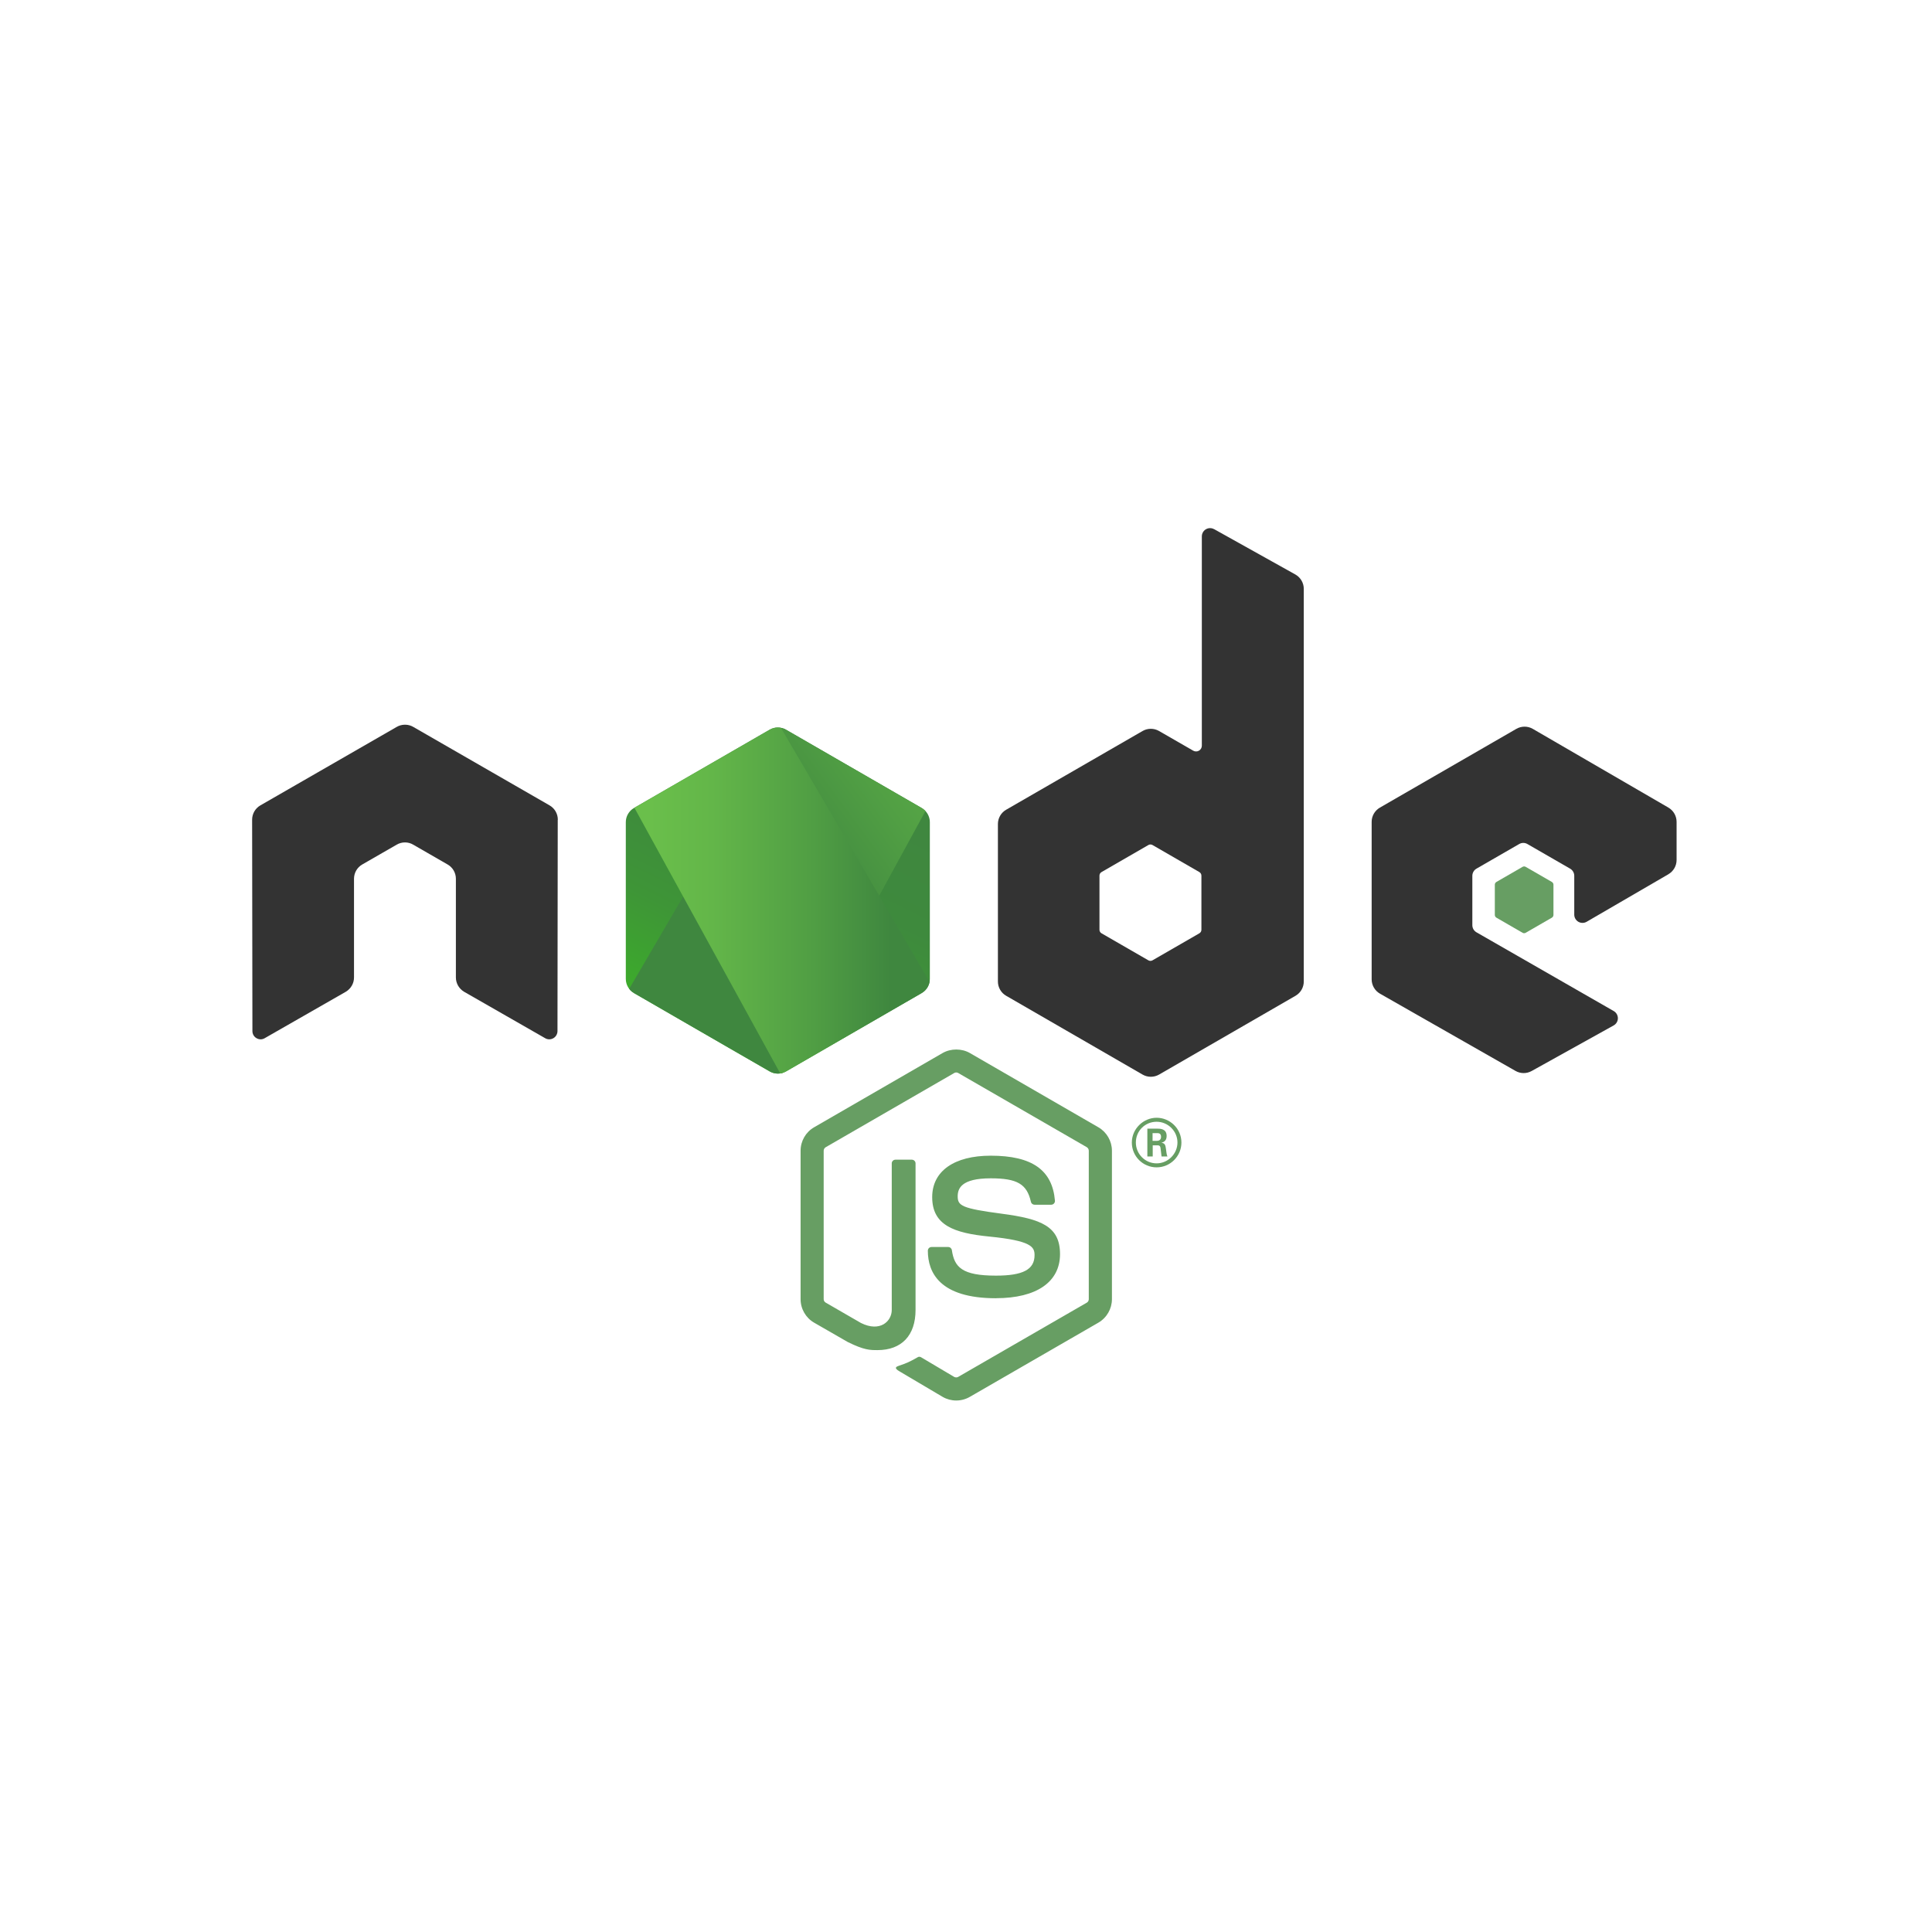
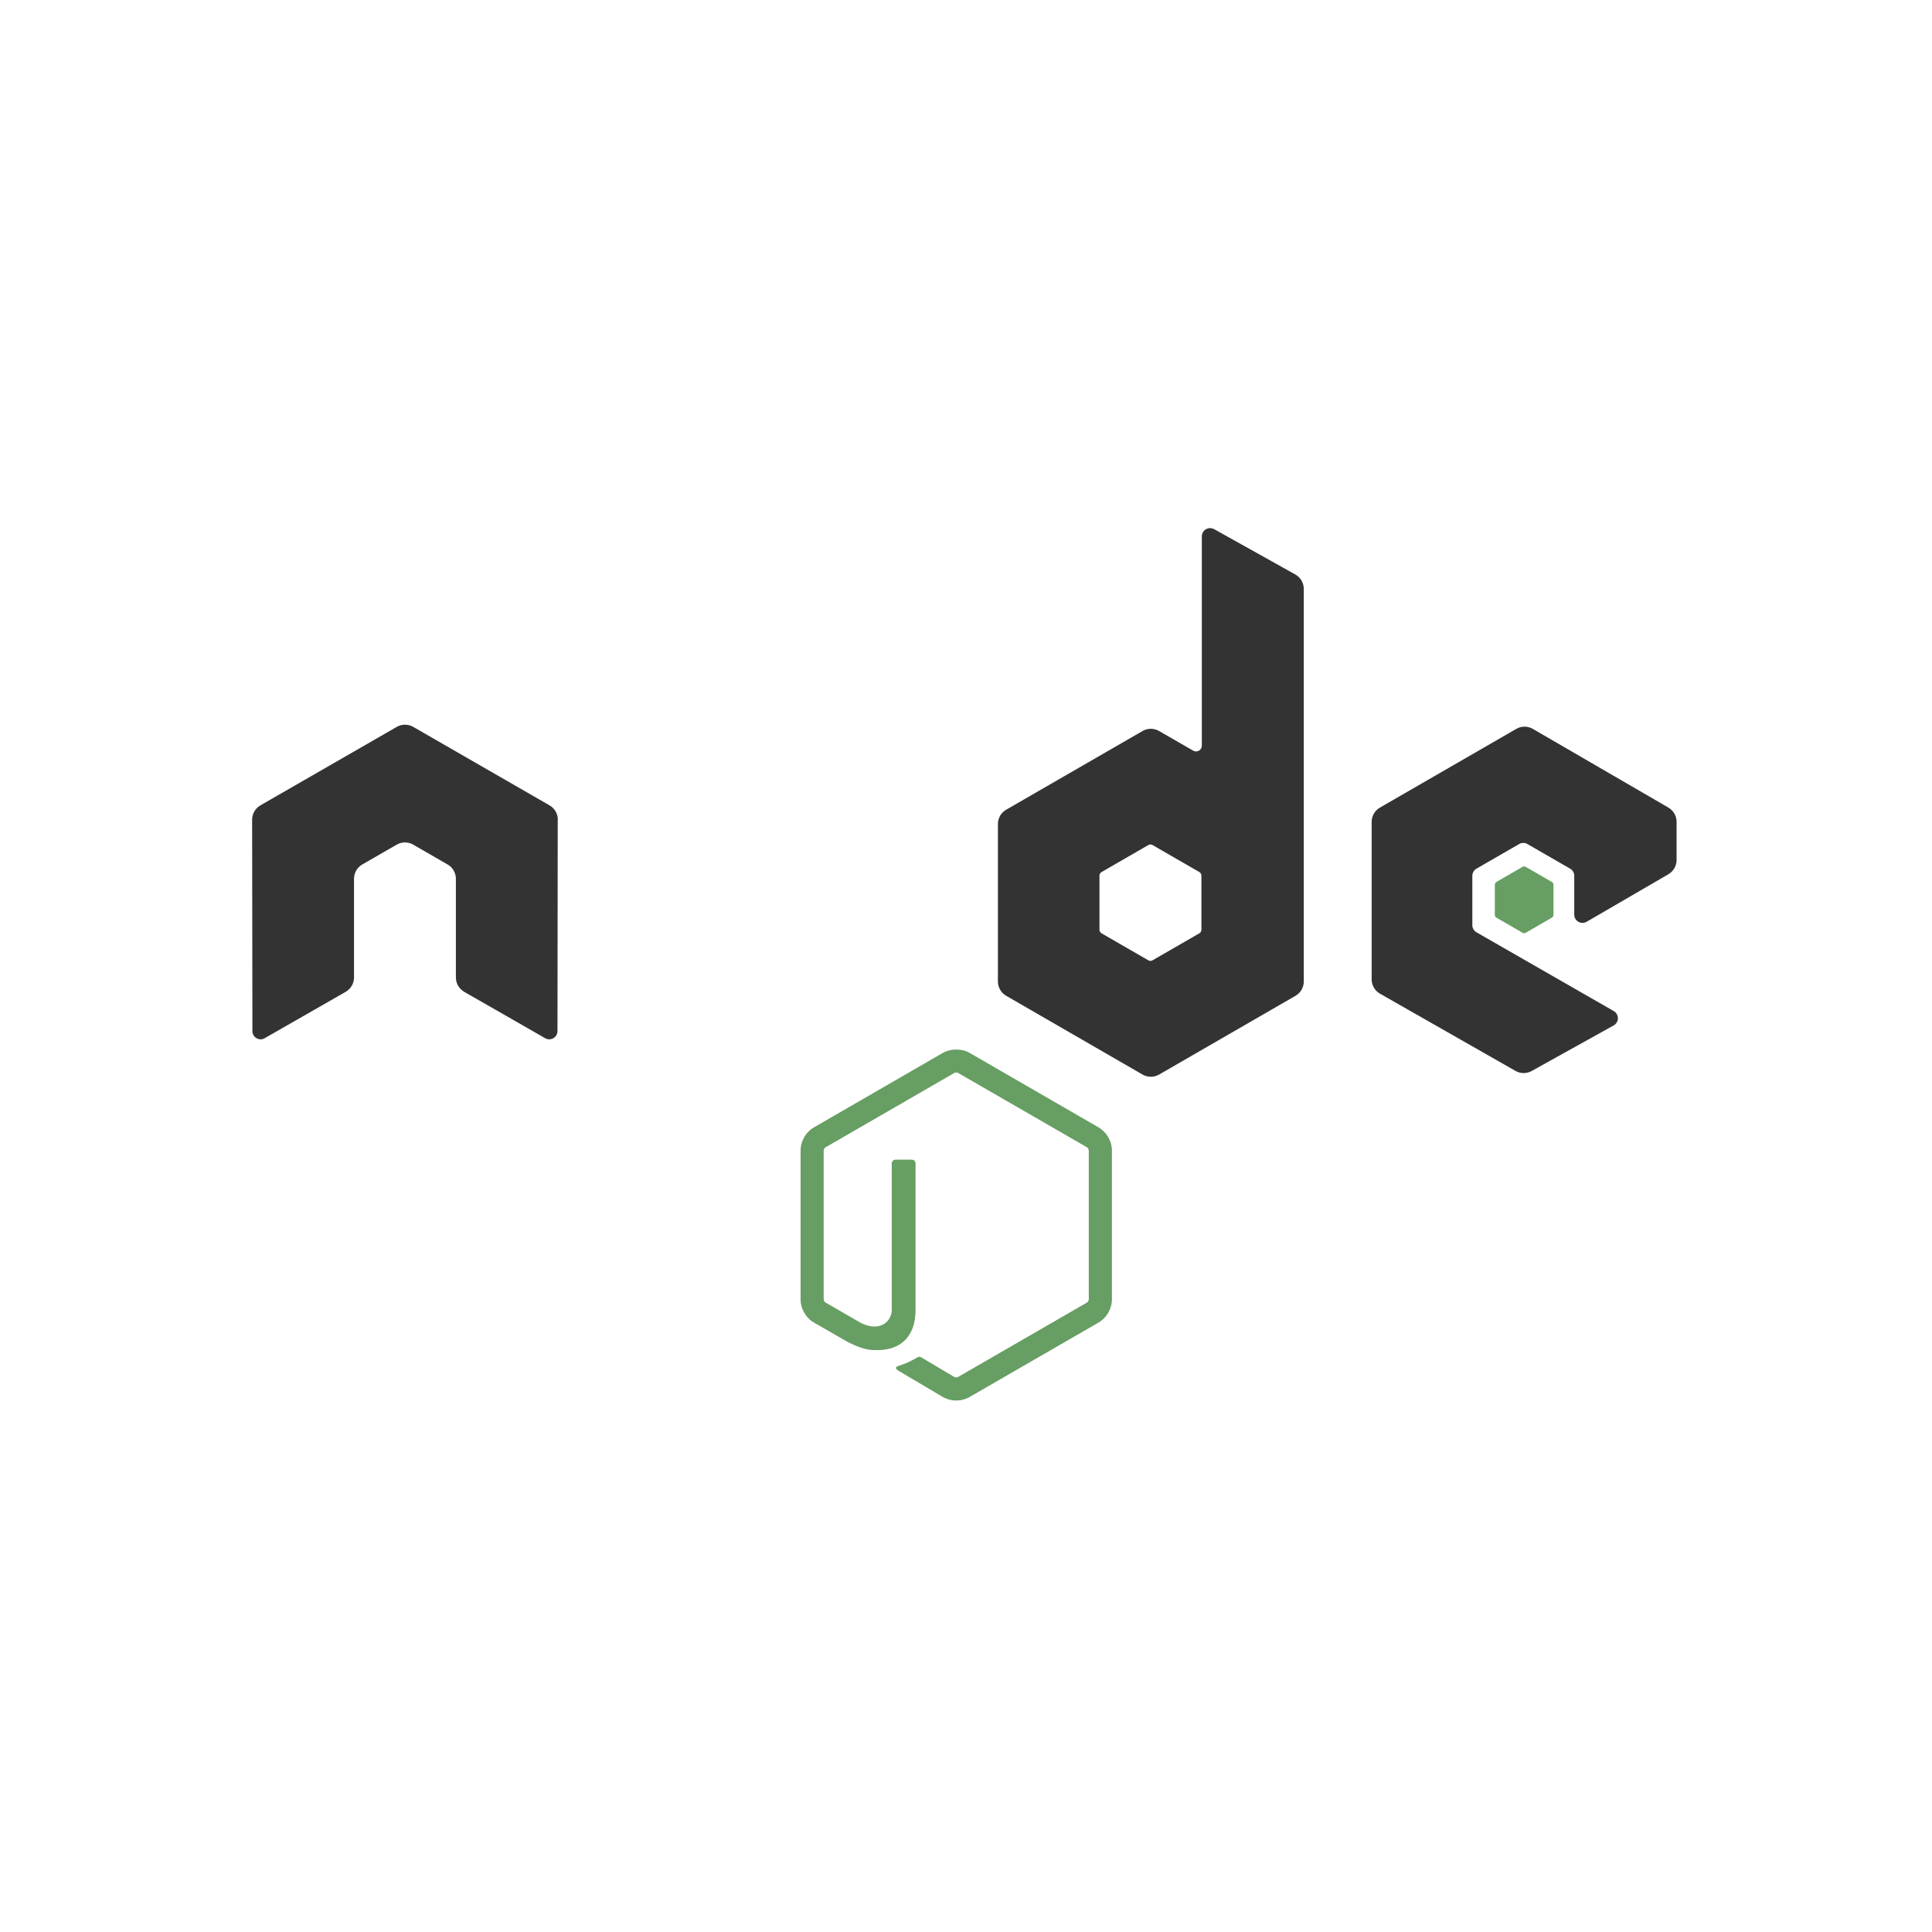
<svg xmlns="http://www.w3.org/2000/svg" xmlns:xlink="http://www.w3.org/1999/xlink" id="Layer_1" viewBox="0 0 600 600">
  <defs>
    <style>.cls-1{fill:url(#linear-gradient-2);}.cls-2{fill:url(#linear-gradient-6);}.cls-3,.cls-4,.cls-5{fill-rule:evenodd;}.cls-3,.cls-6{fill:url(#linear-gradient);}.cls-7,.cls-5{fill:#679e63;}.cls-8{fill:url(#linear-gradient-5);}.cls-9{clip-path:url(#clippath);}.cls-10{fill:none;}.cls-11{fill:url(#linear-gradient-7);}.cls-4{fill:#333;}.cls-12{fill:url(#linear-gradient-3);}.cls-13{fill:url(#linear-gradient-4);}.cls-6{clip-rule:evenodd;}</style>
    <linearGradient id="linear-gradient" x1="258.7" y1="244.71" x2="220.64" y2="322.37" gradientTransform="matrix(1, 0, 0, 1, 0, 0)" gradientUnits="userSpaceOnUse">
      <stop offset="0" stop-color="#3f873f" />
      <stop offset=".33" stop-color="#3e8a3d" />
      <stop offset=".64" stop-color="#3e9537" />
      <stop offset=".93" stop-color="#3da82d" />
      <stop offset="1" stop-color="#3dae2b" />
    </linearGradient>
    <clipPath id="clippath">
-       <path class="cls-6" d="M244.12,226.61c-1.57-.91-3.51-.91-5.09,0l-42.13,24.31c-1.58,.91-2.55,2.59-2.55,4.41v48.67c0,1.82,.97,3.5,2.54,4.41l42.13,24.33c1.58,.91,3.52,.91,5.09,0l42.12-24.33c1.57-.91,2.54-2.59,2.54-4.41v-48.67c0-1.82-.97-3.5-2.55-4.41l-42.12-24.31Z" />
-     </clipPath>
+       </clipPath>
    <linearGradient id="linear-gradient-2" x1="235.16" y1="285.35" x2="341.96" y2="206.44" gradientTransform="matrix(1, 0, 0, 1, 0, 0)" gradientUnits="userSpaceOnUse">
      <stop offset=".14" stop-color="#3f873f" />
      <stop offset=".4" stop-color="#519f44" />
      <stop offset=".71" stop-color="#63b649" />
      <stop offset=".91" stop-color="#6abf4b" />
    </linearGradient>
    <linearGradient id="linear-gradient-3" x1="192.86" y1="217.83" x2="290.28" y2="217.83" gradientTransform="matrix(1, 0, 0, 1, 0, 0)" gradientUnits="userSpaceOnUse">
      <stop offset=".09" stop-color="#6abf4b" />
      <stop offset=".29" stop-color="#63b649" />
      <stop offset=".6" stop-color="#519f44" />
      <stop offset=".86" stop-color="#3f873f" />
    </linearGradient>
    <linearGradient id="linear-gradient-4" x1="192.86" y1="279.65" x2="290.28" y2="279.65" xlink:href="#linear-gradient-3" />
    <linearGradient id="linear-gradient-5" x1="192.86" y1="307.46" x2="290.28" y2="307.46" xlink:href="#linear-gradient-3" />
    <linearGradient id="linear-gradient-6" x1="192.86" y1="320.03" x2="290.28" y2="320.03" xlink:href="#linear-gradient-3" />
    <linearGradient id="linear-gradient-7" x1="304.47" y1="242.41" x2="244.39" y2="364.98" xlink:href="#linear-gradient" />
  </defs>
  <g>
    <path class="cls-7" d="M296.95,434.94c-1.46,0-2.91-.38-4.19-1.12l-13.34-7.89c-1.99-1.11-1.02-1.51-.36-1.74,2.66-.92,3.19-1.13,6.03-2.74,.3-.17,.69-.1,.99,.08l10.25,6.08c.37,.21,.9,.21,1.24,0l39.95-23.06c.37-.21,.61-.64,.61-1.08v-46.1c0-.45-.24-.87-.62-1.1l-39.93-23.04c-.37-.22-.86-.22-1.23,0l-39.92,23.05c-.39,.22-.63,.66-.63,1.09v46.1c0,.44,.25,.86,.63,1.07l10.94,6.32c5.94,2.97,9.57-.53,9.57-4.04v-45.52c0-.64,.52-1.15,1.16-1.15h5.07c.63,0,1.16,.51,1.16,1.15v45.52c0,7.92-4.32,12.47-11.83,12.47-2.31,0-4.13,0-9.2-2.5l-10.48-6.03c-2.59-1.5-4.19-4.29-4.19-7.29v-46.1c0-3,1.6-5.79,4.19-7.28l39.95-23.08c2.53-1.43,5.89-1.43,8.4,0l39.95,23.08c2.59,1.5,4.2,4.29,4.2,7.28v46.1c0,3-1.61,5.78-4.2,7.29l-39.95,23.06c-1.28,.74-2.73,1.12-4.21,1.12Z" />
-     <path class="cls-7" d="M309.29,403.18c-17.48,0-21.14-8.02-21.14-14.76,0-.64,.51-1.15,1.15-1.15h5.16c.58,0,1.06,.41,1.15,.98,.78,5.26,3.1,7.91,13.68,7.91,8.42,0,12-1.9,12-6.37,0-2.57-1.02-4.48-14.1-5.77-10.93-1.08-17.69-3.5-17.69-12.24,0-8.06,6.79-12.87,18.19-12.87,12.8,0,19.13,4.44,19.93,13.97,.03,.33-.09,.64-.31,.89-.22,.23-.52,.37-.85,.37h-5.18c-.54,0-1.01-.38-1.12-.9-1.24-5.53-4.27-7.3-12.48-7.3-9.19,0-10.26,3.2-10.26,5.6,0,2.91,1.26,3.75,13.67,5.39,12.28,1.62,18.11,3.92,18.11,12.55s-7.26,13.69-19.92,13.69Z" />
  </g>
-   <path class="cls-7" d="M366.9,354.83c0,4.24-3.46,7.7-7.7,7.7s-7.7-3.42-7.7-7.7,3.59-7.7,7.7-7.7,7.7,3.34,7.7,7.7Zm-14.15-.02c0,3.59,2.89,6.48,6.44,6.48s6.48-2.95,6.48-6.48-2.93-6.44-6.48-6.44-6.44,2.81-6.44,6.44Zm3.56-4.3h2.98c1.02,0,3.02,0,3.02,2.28,0,1.59-1.02,1.91-1.63,2.12,1.18,.08,1.26,.86,1.43,1.96,.08,.69,.21,1.87,.45,2.28h-1.83c-.04-.41-.33-2.61-.33-2.73-.12-.49-.29-.73-.9-.73h-1.51v3.46h-1.67v-8.64Zm1.63,3.79h1.34c1.1,0,1.3-.77,1.3-1.22,0-1.18-.82-1.18-1.26-1.18h-1.38v2.4Z" />
  <path class="cls-4" d="M173.24,254.57c0-1.84-.97-3.53-2.56-4.45l-42.35-24.38c-.72-.42-1.52-.64-2.33-.67h-.44c-.81,.03-1.61,.25-2.34,.67l-42.36,24.38c-1.58,.91-2.56,2.6-2.56,4.45l.09,65.64c0,.91,.47,1.76,1.28,2.21,.79,.47,1.76,.47,2.54,0l25.17-14.41c1.59-.95,2.56-2.61,2.56-4.44v-30.66c0-1.83,.97-3.52,2.55-4.43l10.72-6.17c.8-.46,1.67-.69,2.56-.69s1.77,.23,2.54,.69l10.71,6.17c1.59,.91,2.56,2.6,2.56,4.43v30.66c0,1.82,.98,3.5,2.56,4.44l25.16,14.41c.79,.47,1.77,.47,2.56,0,.78-.45,1.27-1.3,1.27-2.21l.08-65.64Z" />
  <path class="cls-4" d="M377.04,164.34c-.79-.44-1.76-.43-2.54,.03-.78,.46-1.26,1.3-1.26,2.21v65c0,.64-.34,1.23-.89,1.55-.55,.32-1.24,.32-1.79,0l-10.61-6.11c-1.58-.91-3.53-.91-5.11,0l-42.37,24.45c-1.58,.91-2.56,2.6-2.56,4.43v48.92c0,1.83,.98,3.52,2.56,4.43l42.37,24.47c1.58,.91,3.53,.91,5.12,0l42.38-24.47c1.58-.92,2.56-2.6,2.56-4.43v-121.94c0-1.85-1-3.56-2.62-4.47l-25.21-14.07Zm-3.93,124.4c0,.46-.24,.88-.64,1.11l-14.55,8.39c-.39,.23-.88,.23-1.28,0l-14.55-8.39c-.4-.23-.64-.65-.64-1.11v-16.8c0-.46,.24-.88,.64-1.11l14.55-8.4c.4-.23,.88-.23,1.28,0l14.55,8.4c.39,.23,.64,.65,.64,1.11v16.8Z" />
  <g>
    <path class="cls-4" d="M518.13,271.5c1.58-.92,2.55-2.6,2.55-4.42v-11.85c0-1.82-.97-3.51-2.55-4.43l-42.1-24.44c-1.58-.92-3.54-.92-5.13,0l-42.36,24.45c-1.58,.91-2.56,2.6-2.56,4.43v48.9c0,1.84,.99,3.54,2.58,4.45l42.09,23.99c1.55,.89,3.45,.9,5.02,.03l25.46-14.15c.81-.45,1.31-1.3,1.32-2.22,0-.92-.48-1.78-1.28-2.24l-42.63-24.46c-.8-.46-1.29-1.3-1.29-2.22v-15.33c0-.91,.49-1.76,1.28-2.22l13.27-7.65c.79-.46,1.76-.46,2.55,0l13.27,7.65c.79,.46,1.28,1.3,1.28,2.22v12.06c0,.92,.49,1.76,1.28,2.22,.79,.46,1.77,.45,2.56,0l25.37-14.75Z" />
    <path class="cls-5" d="M472.84,269.21c.3-.18,.68-.18,.98,0l8.13,4.69c.3,.18,.49,.5,.49,.85v9.39c0,.35-.19,.67-.49,.85l-8.13,4.69c-.3,.18-.68,.18-.98,0l-8.12-4.69c-.3-.18-.49-.5-.49-.85v-9.39c0-.35,.19-.67,.49-.85l8.12-4.69Z" />
  </g>
  <g>
-     <path class="cls-3" d="M244.12,226.61c-1.57-.91-3.51-.91-5.09,0l-42.13,24.31c-1.58,.91-2.55,2.59-2.55,4.41v48.67c0,1.82,.97,3.5,2.54,4.41l42.13,24.33c1.58,.91,3.52,.91,5.09,0l42.12-24.33c1.57-.91,2.54-2.59,2.54-4.41v-48.67c0-1.82-.97-3.5-2.55-4.41l-42.12-24.31Z" />
    <g class="cls-9">
      <g>
        <path class="cls-10" d="M238.94,226.61l-42.22,24.31c-1.58,.91-2.72,2.59-2.72,4.41v48.67c0,1.2,.51,2.34,1.31,3.24l47.44-81.15c-1.27-.31-2.65-.14-3.81,.53Z" />
        <path class="cls-10" d="M242.99,333.23c.41-.11,.81-.28,1.19-.49l42.18-24.33c1.57-.91,2.65-2.59,2.65-4.41v-48.67c0-1.34-.6-2.6-1.54-3.53l-44.47,81.44Z" />
        <path class="cls-1" d="M286.33,250.92l-42.25-24.31c-.42-.24-.86-.41-1.32-.53l-47.44,81.15c.41,.46,.89,.86,1.42,1.17l42.32,24.33c1.2,.69,2.62,.85,3.93,.49l44.47-81.44c-.34-.34-.72-.63-1.13-.87Z" />
      </g>
      <g>
        <path class="cls-10" d="M289,304v-48.67c0-1.82-1.1-3.5-2.67-4.41l-42.25-24.31c-.49-.28-1.01-.46-1.55-.57l46.32,79.13c.1-.38,.16-.77,.16-1.17Z" />
        <path class="cls-10" d="M196.72,250.92c-1.58,.91-2.72,2.59-2.72,4.41v48.67c0,1.82,1.16,3.5,2.73,4.41l42.32,24.33c1,.57,2.15,.78,3.26,.63l-45.34-82.59-.25,.15Z" />
        <polygon class="cls-12" points="237.63 217.67 237.05 218 237.82 218 237.63 217.67" />
-         <path class="cls-13" d="M286.35,308.4c1.23-.71,2.14-1.89,2.49-3.24l-46.32-79.13c-1.21-.24-2.49-.06-3.58,.57l-41.97,24.17,45.34,82.59c.65-.09,1.28-.3,1.86-.63l42.18-24.33Z" />
+         <path class="cls-13" d="M286.35,308.4l-46.32-79.13c-1.21-.24-2.49-.06-3.58,.57l-41.97,24.17,45.34,82.59c.65-.09,1.28-.3,1.86-.63l42.18-24.33Z" />
        <polygon class="cls-8" points="290.28 307.62 290 307.14 290 307.78 290.28 307.62" />
        <path class="cls-2" d="M286.35,308.4l-42.18,24.33c-.58,.33-1.21,.54-1.86,.63l.84,1.53,46.85-27.12v-.64l-1.16-1.98c-.35,1.35-1.26,2.53-2.49,3.24Z" />
-         <path class="cls-11" d="M286.35,308.4l-42.18,24.33c-.58,.33-1.21,.54-1.86,.63l.84,1.53,46.85-27.12v-.64l-1.16-1.98c-.35,1.35-1.26,2.53-2.49,3.24Z" />
      </g>
    </g>
  </g>
</svg>